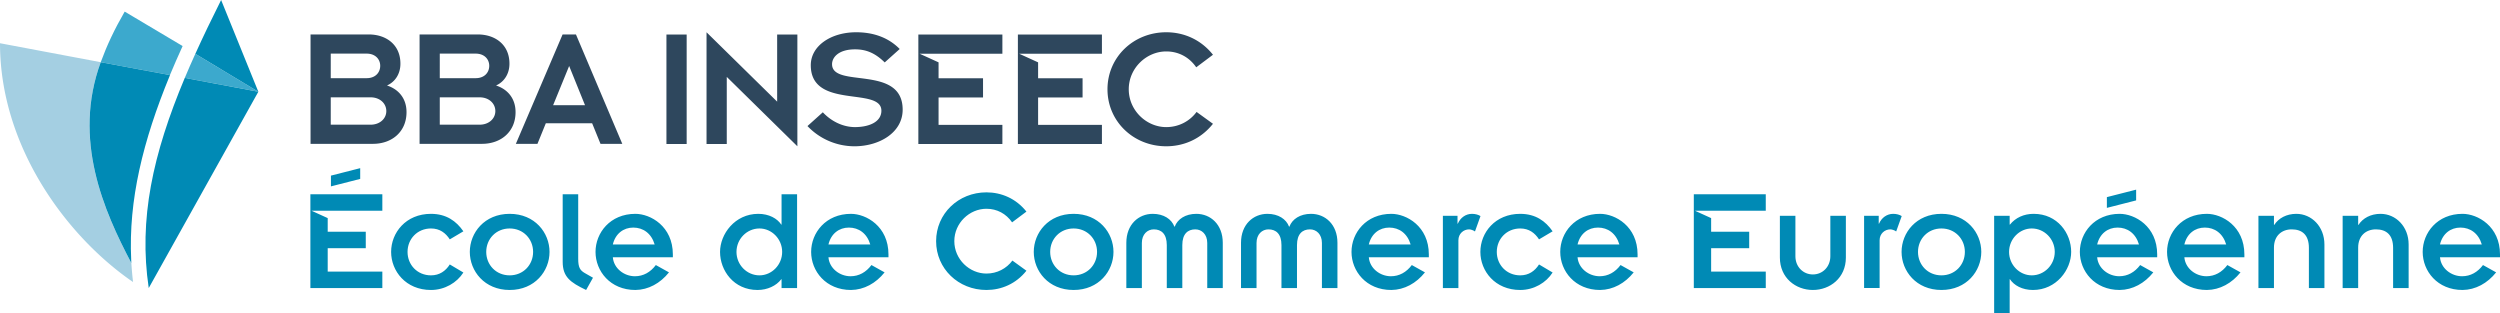
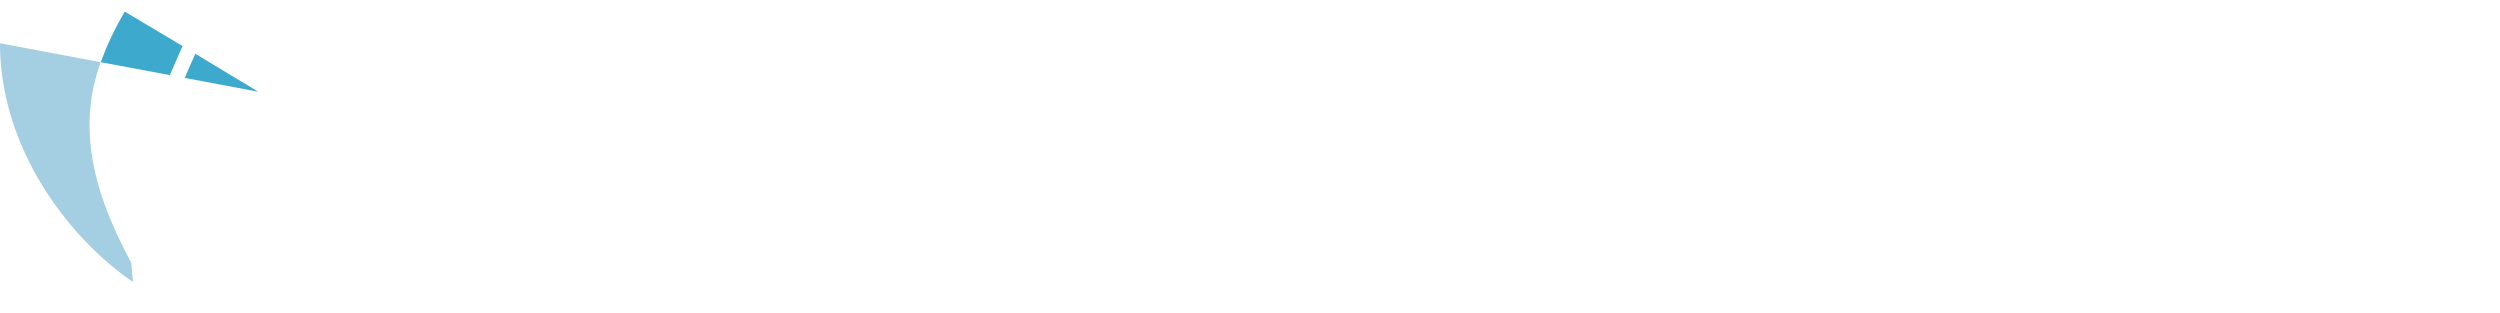
<svg xmlns="http://www.w3.org/2000/svg" viewBox="0 0 1917.132 240">
  <path d="M100.743 201.735C79.684 161.849 55.442 107.12 77.252 47.697L0 33.146c0 79.886 51.74 148.715 102.045 183.161a242.361 242.361 0 0 1-1.302-14.572" fill="#a4cfe2" />
  <path d="M149.79 41.262c-2.903 6.41-5.494 12.287-8.09 18.479l56.407 10.615-48.317-29.094zm-72.54 6.432l53.038 9.918c3.092-7.494 6.25-14.543 9.754-22.294L95.623 8.904C87.71 22.578 81.996 34.76 77.25 47.694z" fill="#3ca9cd" />
-   <path d="M198.107 70.356L169.567 0c-7.195 14.337-13.795 28.044-19.777 41.26l48.312 29.095L141.7 59.741c-24.553 58.53-35.483 108.417-27.64 161.145l84.047-150.528h.002l-.001-.001zm-67.92-12.333c.093-.265.152-.416.152-.416l-53.09-9.91c-21.78 59.345 2.446 114.14 23.483 154.009-.05-.836-.088-1.69-.122-2.546-2.167-45.67 8.977-91.039 29.578-141.137zm146.04 70.929l-22.441 5.726v8.246l22.44-5.73v-8.242zm54.27 46.25c6.756 0 11.221 3.44 14.426 8.36l10.418-6.18c-5.381-7.788-13.052-13.4-24.843-13.4-19.345 0-30.565 14.543-30.565 29.195 0 14.656 11.22 29.195 30.565 29.195 10.531 0 19.92-5.608 24.843-13.396l-10.418-6.184c-3.205 5.041-7.897 8.36-14.425 8.36-10.418 0-17.971-8.01-17.971-17.975 0-9.96 7.553-17.975 17.97-17.975zm60.344-11.219c-19.344 0-30.565 14.539-30.565 29.195 0 14.653 11.22 29.191 30.565 29.191s30.565-14.538 30.565-29.19c0-14.657-11.22-29.196-30.565-29.196zm0 47.17c-10.418 0-17.971-8.015-17.971-17.975s7.553-17.975 17.97-17.975 17.972 8.015 17.972 17.975-7.553 17.975-17.971 17.975zm52.56-12.592v-49.573h-11.904v51.745c0 11.565 5.725 15.799 17.97 21.638l5.268-9.389-6.414-3.658c-3.546-2.067-4.92-4.357-4.92-10.763zm43.849-34.578c-19.345 0-30.569 14.538-30.569 29.199 0 14.648 11.224 29.187 30.569 29.187 9.96-.114 19.118-5.15 25.759-13.505l-10.078-5.613c-4.116 5.499-9.615 8.587-16.025 8.587-8.356 0-16.253-6.066-16.946-14.543h46.023v-2.168c0-21.638-17.168-31.144-28.733-31.144zm-17.29 23.47c1.949-8.243 8.128-12.935 15.69-12.935 7.552 0 13.85 4.461 16.37 12.934h-32.06zm129.382-15.224h-.227c-3.092-4.693-9.393-8.246-17.63-8.246-17.975 0-29.313 15.572-29.313 29.195 0 14.312 10.535 29.195 28.741 29.195 7.553 0 14.426-3.21 18.202-8.246h.227v6.755h11.905v-71.896h-11.905v23.243zM582.4 211.153c-9.62 0-17.63-8.01-17.63-17.975 0-9.96 8.01-17.975 17.63-17.975 9.39 0 17.4 8.015 17.4 17.975 0 9.964-8.01 17.975-17.4 17.975zm70.19-47.17c-19.345 0-30.565 14.538-30.565 29.199 0 14.648 11.22 29.187 30.565 29.187 9.96-.114 19.117-5.15 25.759-13.505l-10.078-5.613c-4.117 5.499-9.615 8.587-16.026 8.587-8.355 0-16.253-6.066-16.946-14.543h46.024v-2.168c0-21.638-17.169-31.144-28.733-31.144zm-17.29 23.47c1.948-8.243 8.132-12.935 15.69-12.935 7.552 0 13.849 4.461 16.37 12.934H635.3zm121.143-27.357c8.124 0 15.11 3.777 19.69 10.414l10.988-8.242c-8.01-10.073-19.23-14.765-30.678-14.765-21.524 0-38.584 16.37-38.584 37.432 0 21.067 17.06 37.433 38.584 37.433 11.447 0 22.667-4.692 30.678-14.765l-10.762-7.788c-4.579 6.187-11.792 9.964-19.916 9.964-12.938 0-24.616-10.88-24.616-24.844 0-13.967 11.678-24.839 24.616-24.839zm66.867 3.887c-19.345 0-30.565 14.539-30.565 29.195 0 14.653 11.22 29.191 30.565 29.191 19.344 0 30.565-14.538 30.565-29.19 0-14.657-11.22-29.196-30.565-29.196zm0 47.17c-10.414 0-17.97-8.015-17.97-17.975s7.556-17.975 17.97-17.975c10.418 0 17.971 8.015 17.971 17.975s-7.553 17.975-17.97 17.975zm94.115-47.168c-8.355 0-14.42 4.008-16.597 9.847h-.227c-2.175-5.84-8.246-9.847-16.6-9.847-10.877 0-20.265 8.129-20.265 22.21v34.69h11.905v-34.577c0-6.641 4.234-10.418 9.157-10.418 5.726 0 9.96 3.436 9.96 12.023v32.972h11.905v-32.972c0-8.587 4.239-12.023 9.964-12.023 4.923 0 9.158 3.777 9.158 10.418v34.577h11.905v-34.69c0-14.081-9.389-22.21-20.265-22.21zm87.937 0c-8.35 0-14.42 4.008-16.597 9.847h-.227c-2.176-5.84-8.246-9.847-16.601-9.847-10.876 0-20.264 8.129-20.264 22.21v34.69h11.905v-34.577c0-6.641 4.234-10.418 9.161-10.418 5.722 0 9.956 3.436 9.956 12.023v32.972H994.6v-32.972c0-8.587 4.243-12.023 9.964-12.023 4.923 0 9.158 3.777 9.158 10.418v34.577h11.905v-34.69c0-14.081-9.385-22.21-20.265-22.21zm61.609-.002c-19.345 0-30.565 14.538-30.565 29.199 0 14.648 11.22 29.187 30.565 29.187 9.96-.114 19.117-5.15 25.759-13.505l-10.078-5.613c-4.116 5.499-9.615 8.587-16.026 8.587-8.355 0-16.252-6.066-16.946-14.543h46.024v-2.168c0-21.638-17.168-31.144-28.733-31.144zm-17.29 23.47c1.949-8.243 8.132-12.935 15.69-12.935 7.552 0 13.85 4.461 16.37 12.934h-32.06zm79.12-23.467c-4.81 0-8.93 2.974-10.876 7.553h-.227v-6.066h-11.22v55.408h11.905v-36.635c0-5.036 3.894-8.355 8.246-8.355 1.143 0 3.319.689 4.461 1.605l4.234-11.796c-1.6-1.03-3.89-1.714-6.523-1.714zm36.983 11.216c6.755 0 11.22 3.44 14.425 8.36l10.414-6.18c-5.377-7.788-13.048-13.4-24.84-13.4-19.344 0-30.564 14.543-30.564 29.195 0 14.656 11.22 29.195 30.565 29.195 10.535 0 19.92-5.608 24.839-13.396l-10.414-6.184c-3.205 5.041-7.897 8.36-14.425 8.36-10.418 0-17.97-8.01-17.97-17.975 0-9.96 7.552-17.975 17.97-17.975zm61.258-11.22c-19.344 0-30.565 14.54-30.565 29.2 0 14.648 11.22 29.187 30.565 29.187 9.96-.114 19.118-5.15 25.76-13.505l-10.078-5.613c-4.117 5.499-9.616 8.587-16.026 8.587-8.355 0-16.253-6.066-16.946-14.543h46.023v-2.168c0-21.638-17.168-31.144-28.733-31.144zm-17.29 23.47c1.949-8.242 8.128-12.934 15.69-12.934 7.553 0 13.85 4.461 16.37 12.934h-32.06zm193.848 9.044c0 8.128-5.948 13.967-13.392 13.967-7.444 0-13.396-5.839-13.396-13.967v-31.023h-11.905v32.056c0 15.572 12.136 24.84 25.3 24.84 13.166 0 25.302-9.268 25.302-24.84v-32.056H1403.6v31.023zm48.208-32.51c-4.81 0-8.93 2.974-10.876 7.553h-.227v-6.066h-11.22v55.408h11.905v-36.635c0-5.036 3.894-8.355 8.246-8.355 1.143 0 3.319.689 4.461 1.605l4.235-11.796c-1.6-1.03-3.89-1.714-6.524-1.714zm36.984-.003c-19.345 0-30.565 14.539-30.565 29.195 0 14.653 11.22 29.191 30.565 29.191 19.344 0 30.565-14.538 30.565-29.19 0-14.657-11.22-29.196-30.565-29.196zm0 47.17c-10.418 0-17.971-8.015-17.971-17.975s7.553-17.975 17.97-17.975c10.414 0 17.972 8.015 17.972 17.975s-7.558 17.975-17.971 17.975zm70.757-47.17c-7.553 0-13.967 2.978-18.202 8.246h-.227v-6.759h-11.904V240h11.904v-25.872h.227c3.092 4.692 9.393 8.245 17.631 8.245 17.975 0 29.309-15.572 29.309-29.195 0-14.312-10.532-29.195-28.738-29.195zm-1.487 47.17c-9.388 0-17.4-8.015-17.4-17.975 0-9.964 8.012-17.975 17.4-17.975 9.62 0 17.635 8.011 17.635 17.975 0 9.96-8.015 17.975-17.635 17.975zm67.44-47.17c-19.345 0-30.565 14.54-30.565 29.196 0 14.652 11.22 29.19 30.565 29.19 9.96-.113 19.122-5.15 25.763-13.509l-10.077-5.608c-4.117 5.495-9.616 8.582-16.026 8.582-8.36 0-16.253-6.066-16.942-14.538h46.02v-2.168c0-21.642-17.17-31.145-28.738-31.145zm-17.282 23.47c1.945-8.242 8.124-12.934 15.686-12.934 7.553 0 13.85 4.461 16.37 12.934h-32.056zm29.88-42.016l-22.44 5.726v8.246l22.44-5.73v-8.242zm54.273 18.546c-19.349 0-30.569 14.538-30.569 29.199 0 14.648 11.22 29.187 30.569 29.187 9.96-.114 19.118-5.15 25.759-13.505l-10.078-5.613c-4.116 5.499-9.611 8.587-16.025 8.587-8.356 0-16.253-6.066-16.946-14.543h46.023v-2.168c0-21.638-17.168-31.144-28.733-31.144zm-17.29 23.47c1.949-8.243 8.132-12.935 15.69-12.935 7.552 0 13.85 4.461 16.37 12.934h-32.06zm85.878-23.467c-7.554 0-13.624 3.319-16.942 8.473h-.231v-6.986h-11.905v55.408h11.905v-31.022c0-9.045 5.952-13.968 13.623-13.968 7.901 0 13.165 4.121 13.165 14.194v30.796h11.909v-33.425c0-13.737-9.847-23.47-21.524-23.47zm64.577 0c-7.553 0-13.623 3.319-16.942 8.473h-.23v-6.986h-11.905v55.408h11.904v-31.022c0-9.045 5.953-13.968 13.624-13.968 7.901 0 13.165 4.121 13.165 14.194v30.796h11.909v-33.425c0-13.737-9.847-23.47-21.525-23.47zm91.594 31.141c0-21.638-17.168-31.144-28.733-31.144-19.344 0-30.564 14.538-30.564 29.199 0 14.648 11.22 29.187 30.564 29.187 9.96-.114 19.118-5.15 25.76-13.505l-10.078-5.613c-4.117 5.499-9.616 8.587-16.026 8.587-8.355 0-16.253-6.066-16.946-14.543h46.023v-2.168zm-46.023-7.675c1.949-8.242 8.133-12.934 15.69-12.934 7.553 0 13.85 4.461 16.37 12.934h-32.06zm-1633.092 33.43h55.177v-12.59h-41.899v-17.975h29.192v-12.594h-29.192v-10.468l-12.48-5.675h54.379v-12.59h-55.177v71.892zm1060.885 0h55.18v-12.59h-41.898v-17.975h29.191v-12.594h-29.19v-10.468l-12.481-5.675h54.379v-12.59h-55.181v71.892z" fill="#008ab5" />
-   <path d="M296.782 65.556c6.276-2.802 10.283-8.948 10.283-16.694 0-14.963-11.35-22.44-24.175-22.44h-44.746v83.88h47.812c14.699 0 25.785-9.347 25.785-24.31 0-10.687-6.28-17.63-14.96-20.436zm-43.146-24.44h27.515c6.813 0 10.422 4.41 10.422 9.346 0 5.08-3.609 9.485-10.422 9.485h-27.515V41.116zm30.59 54.496h-30.59V74.638h30.59c6.944 0 12.018 4.54 12.018 10.556 0 5.881-5.074 10.418-12.018 10.418zm96.168-30.056c6.276-2.802 10.283-8.948 10.283-16.694 0-14.963-11.355-22.44-24.175-22.44h-44.747v83.88h47.813c14.699 0 25.784-9.347 25.784-24.31 0-10.687-6.28-17.63-14.958-20.436zm-43.146-24.44h27.515c6.813 0 10.417 4.41 10.417 9.346 0 5.08-3.604 9.485-10.417 9.485h-27.515V41.116zm30.59 54.496h-30.59V74.638h30.59c6.943 0 12.018 4.54 12.018 10.556 0 5.881-5.075 10.418-12.018 10.418zm63.59-69.19l-35.836 83.882h16.56l6.41-15.762h35.53l6.41 15.762H477.2l-35.53-83.881h-10.241zm-7.254 54.228l12.287-30.052 12.157 30.052h-24.444zm86.891 29.784h15.51v-83.96h-15.51v83.96zM595.96 77.95l-54.152-53.21v85.7h15.514V58.966l54.147 53.211v-85.7H595.96V77.95zm42.106-28.742c0-5.079 4.81-11.363 17.647-11.363 8.154 0 15.11 2.537 22.73 10.023l11.498-10.292c-8.288-8.427-19.521-12.837-33.426-12.837-19.117 0-34.76 10.296-34.76 25.271 0 34.228 54.143 16.182 54.143 34.896 0 8.023-8.284 12.434-20.055 12.569-9.758 0-18.584-4.68-24.864-11.368l-11.766 10.565a49.764 49.764 0 0 0 35.967 15.505c19.247 0 37.03-10.556 37.03-28.078 0-34.891-54.144-16.042-54.144-34.891zm256.277 48.264c-15.114 0-28.75-12.703-28.75-29.014 0-16.312 13.636-29.015 28.75-29.015 9.49 0 17.643 4.415 22.995 12.17l12.833-9.624c-9.36-11.77-22.461-17.249-35.828-17.249-25.141 0-45.061 19.118-45.061 43.718 0 24.604 19.92 43.717 45.061 43.717 13.367 0 26.469-5.478 35.828-17.244l-12.568-9.09c-5.348 7.22-13.77 11.631-23.26 11.631zm-190.105 12.965h64.444V95.738h-48.94v-20.99h34.098V60.035h-34.097V47.812l-14.569-6.629h63.508V26.476h-64.444v83.96zm76.331.006h64.444V95.736h-48.939V74.745h34.098V60.038h-34.098V47.814l-14.568-6.633h52.787v.004h10.72V26.474h-64.444v83.969z" fill="#2e475d" />
</svg>